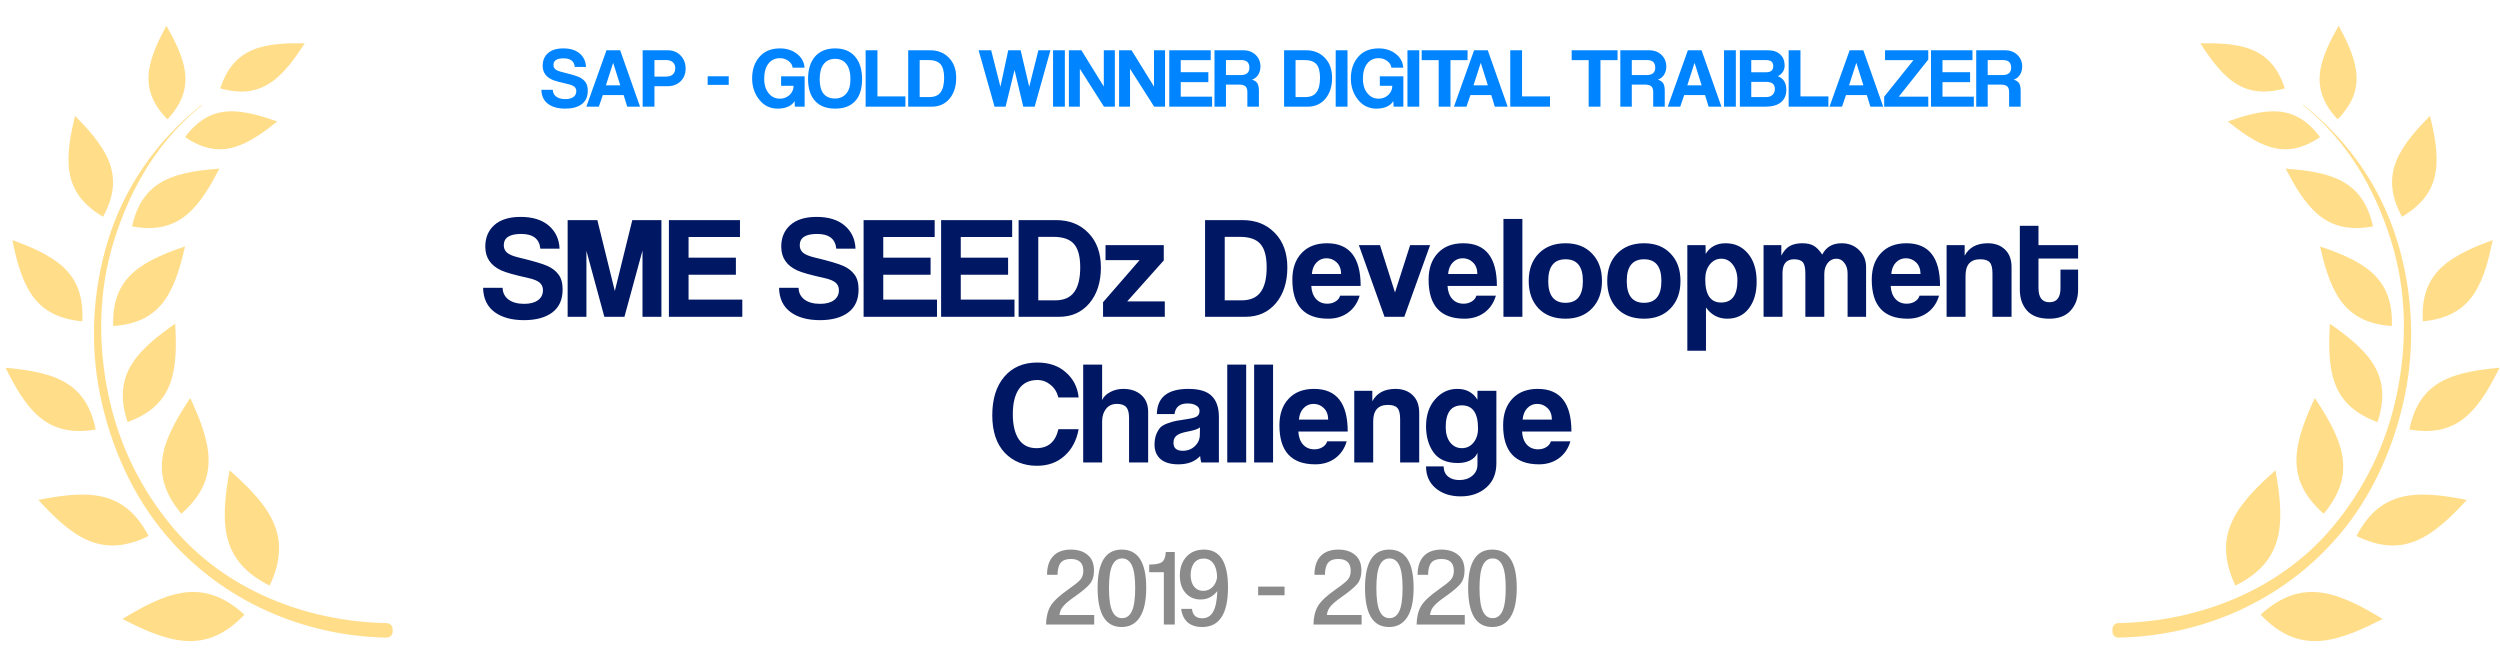
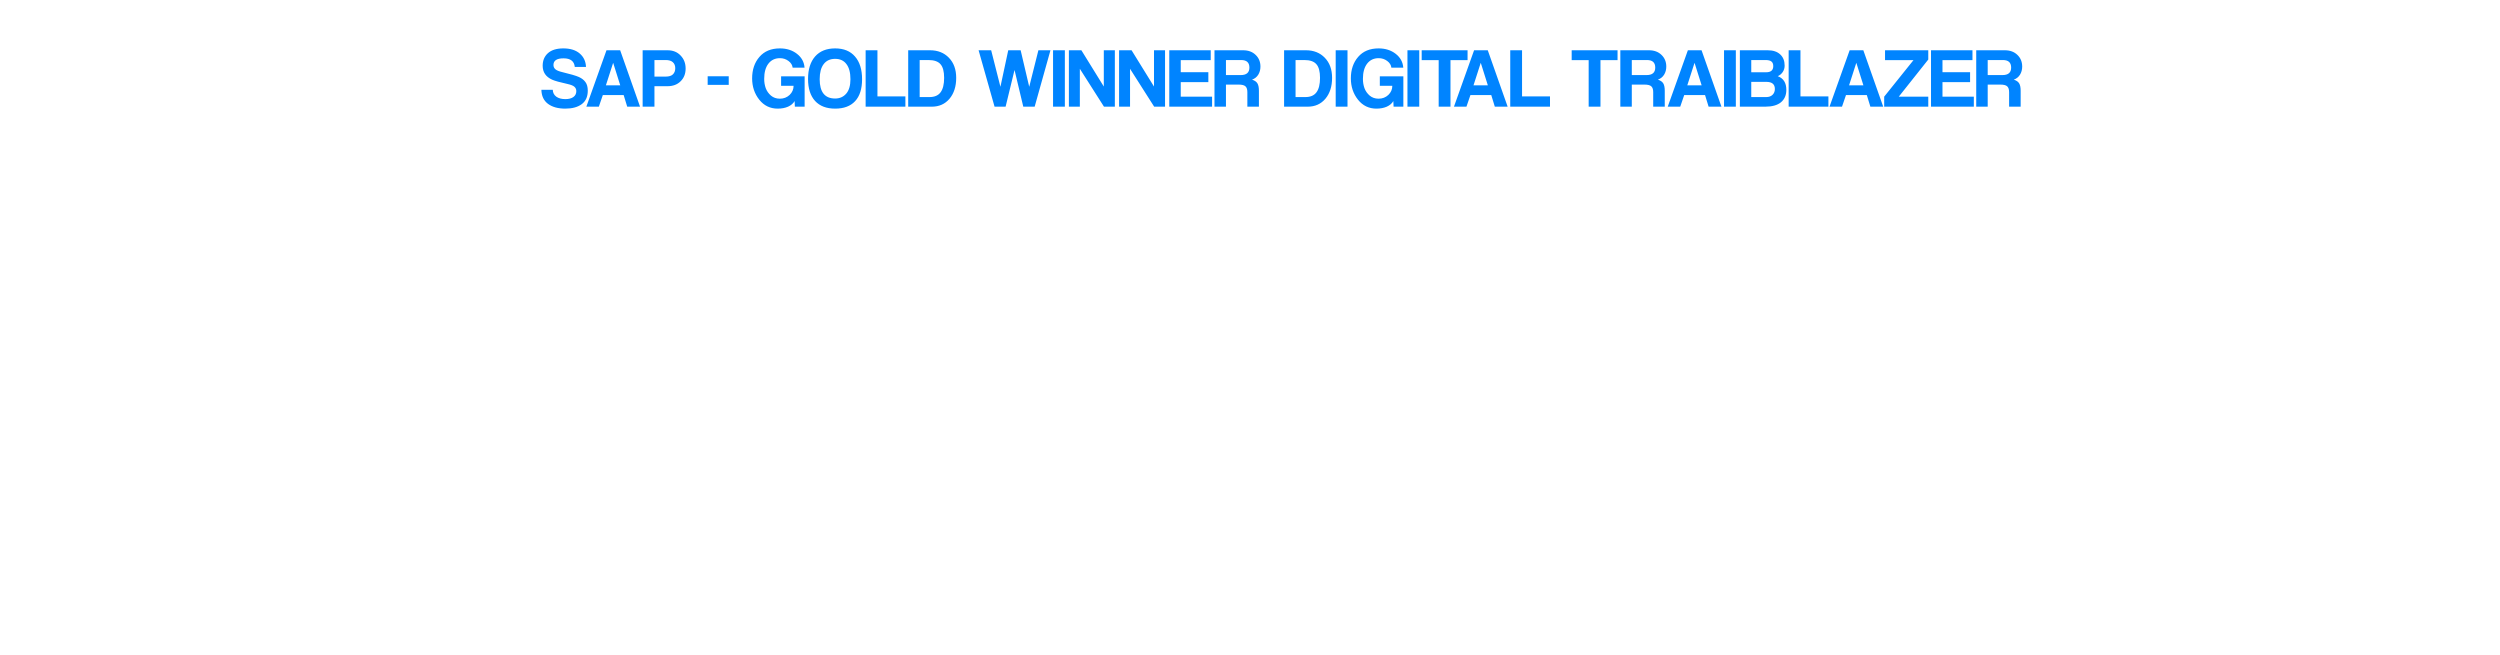
<svg xmlns="http://www.w3.org/2000/svg" width="412" height="108" viewBox="0 0 412 108" fill="none">
-   <path d="M63.73 102.684C50.449 102.441 37.276 97.259 28.663 87.136C23.18 80.691 19.507 73.097 17.814 64.85C16.123 56.605 16.223 47.976 18.715 39.894C21.654 30.369 26.404 22.906 33.294 17.334L33.233 17.279C25.567 23.369 20.432 31.087 17.801 39.614C15.26 47.849 14.774 56.68 16.497 65.08C18.22 73.478 21.788 81.641 27.377 88.211C36.719 99.191 50.156 104.814 63.691 105.082C63.969 105.087 64.21 104.991 64.409 104.797C64.608 104.603 64.707 104.363 64.707 104.085V103.681C64.707 103.138 64.271 102.695 63.729 102.685L63.73 102.684ZM11.489 23.502C11.256 25.207 11.199 26.813 11.435 28.302C11.67 29.789 12.207 31.177 13.164 32.455C14.046 33.631 15.289 34.722 16.988 35.719C17.929 33.986 18.432 32.411 18.579 30.953C18.739 29.364 18.482 27.897 17.916 26.501C17.35 25.101 16.473 23.754 15.395 22.416C14.504 21.309 13.474 20.207 12.366 19.087C11.994 20.622 11.68 22.098 11.489 23.501V23.502ZM25.677 7.805C25.079 9.237 24.658 10.624 24.52 11.972C24.382 13.318 24.526 14.649 25.064 15.981C25.552 17.193 26.369 18.415 27.594 19.662C28.789 18.388 29.577 17.146 30.038 15.923C30.545 14.578 30.66 13.243 30.491 11.9C30.323 10.558 29.87 9.183 29.24 7.765C28.73 6.619 28.105 5.447 27.418 4.243C26.759 5.46 26.162 6.645 25.677 7.804V7.805ZM42.507 22.366C43.56 21.684 44.62 20.883 45.702 20.017C44.393 19.555 43.129 19.149 41.914 18.853C40.408 18.487 38.971 18.288 37.612 18.362C36.262 18.435 34.971 18.787 33.739 19.525C32.619 20.196 31.539 21.193 30.498 22.597C31.944 23.58 33.293 24.165 34.572 24.429C35.98 24.72 37.315 24.625 38.615 24.249C39.917 23.872 41.207 23.21 42.507 22.366ZM3.189 64.745C4.142 66.256 5.172 67.573 6.356 68.6C7.538 69.626 8.895 70.374 10.514 70.75C12.011 71.098 13.739 71.134 15.768 70.786C15.36 68.763 14.705 67.162 13.843 65.895C12.91 64.523 11.725 63.528 10.341 62.795C8.956 62.062 7.356 61.577 5.6 61.233C4.137 60.947 2.565 60.758 0.919 60.608C1.653 62.089 2.396 63.487 3.189 64.746V64.745ZM3.146 44.047C3.671 45.726 4.316 47.236 5.179 48.507C6.04 49.776 7.139 50.827 8.584 51.593C9.915 52.3 11.544 52.769 13.553 52.952C13.673 50.936 13.452 49.255 12.954 47.834C12.412 46.293 11.539 45.049 10.412 44.005C9.287 42.965 7.89 42.101 6.306 41.329C4.991 40.689 3.553 40.115 2.036 39.559C2.359 41.144 2.711 42.654 3.147 44.047H3.146ZM29.277 45.072C29.745 43.693 30.133 42.192 30.494 40.614C28.959 41.135 27.506 41.674 26.185 42.279C24.591 43.008 23.175 43.838 22.016 44.861C20.863 45.878 19.958 47.101 19.381 48.625C18.849 50.033 18.589 51.707 18.66 53.726C20.675 53.592 22.313 53.163 23.659 52.489C25.117 51.759 26.242 50.734 27.135 49.483C28.03 48.231 28.712 46.737 29.277 45.072ZM33.927 31.694C34.708 30.501 35.439 29.182 36.162 27.786C34.588 27.905 33.085 28.061 31.692 28.31C30.005 28.612 28.461 29.054 27.111 29.74C25.769 30.421 24.613 31.358 23.692 32.663C22.844 33.864 22.189 35.383 21.763 37.306C23.7 37.667 25.355 37.659 26.791 37.349C28.351 37.014 29.667 36.317 30.82 35.349C31.973 34.381 32.984 33.133 33.926 31.694H33.927ZM25.028 104.255C26.873 104.977 28.659 105.475 30.397 105.612C32.133 105.749 33.838 105.522 35.53 104.789C37.105 104.106 38.684 102.98 40.283 101.298C38.573 99.735 36.919 98.723 35.295 98.151C33.554 97.538 31.837 97.43 30.115 97.688C28.395 97.946 26.648 98.569 24.859 99.419C23.333 100.143 21.778 101.033 20.181 102.004C21.844 102.861 23.458 103.639 25.027 104.254L25.028 104.255ZM9.882 85.96C11.298 87.213 12.735 88.243 14.244 88.935C15.75 89.626 17.351 89.98 19.11 89.879C20.739 89.785 22.514 89.3 24.486 88.329C23.468 86.378 22.323 84.938 21.064 83.901C19.706 82.781 18.204 82.122 16.581 81.79C14.955 81.457 13.186 81.441 11.303 81.615C9.716 81.761 8.044 82.044 6.305 82.387C7.505 83.689 8.686 84.903 9.882 85.96H9.882ZM33.286 70.266C32.766 68.753 32.097 67.198 31.355 65.595C30.377 67.064 29.478 68.499 28.732 69.915C27.851 71.588 27.19 73.227 26.875 74.856C26.561 76.486 26.595 78.127 27.109 79.809C27.585 81.37 28.478 82.98 29.887 84.664C31.54 83.214 32.668 81.76 33.378 80.29C34.144 78.704 34.429 77.09 34.368 75.433C34.307 73.78 33.903 72.057 33.287 70.266H33.286ZM28.947 58.074C29.011 56.589 28.963 55.005 28.865 53.351C27.51 54.3 26.239 55.242 25.113 56.214C23.762 57.381 22.614 58.597 21.773 59.925C20.935 61.246 20.399 62.699 20.269 64.357C20.149 65.889 20.372 67.602 21.02 69.556C22.959 68.85 24.442 67.964 25.566 66.924C26.785 65.792 27.593 64.47 28.11 62.993C28.628 61.513 28.869 59.859 28.946 58.074H28.947ZM41.689 81.216C40.553 79.979 39.242 78.754 37.836 77.509C37.508 79.35 37.24 81.121 37.116 82.803C36.97 84.783 37.02 86.636 37.4 88.332C37.78 90.028 38.502 91.589 39.703 92.991C40.822 94.297 42.364 95.474 44.442 96.504C45.432 94.406 45.911 92.527 45.979 90.809C46.051 88.966 45.648 87.295 44.893 85.727C44.141 84.161 43.032 82.677 41.689 81.216V81.216ZM46.154 7.235C44.577 7.367 43.123 7.639 41.833 8.149C40.545 8.657 39.407 9.415 38.453 10.527C37.58 11.545 36.853 12.865 36.299 14.566C38.021 15.052 39.522 15.183 40.855 15.025C42.312 14.852 43.575 14.328 44.712 13.544C45.851 12.758 46.886 11.7 47.874 10.463C48.679 9.455 49.45 8.331 50.221 7.138C48.806 7.114 47.445 7.129 46.155 7.236L46.154 7.235Z" fill="#FFDD89" />
-   <path d="M349.105 102.684C362.387 102.441 375.559 97.259 384.172 87.136C389.656 80.691 393.329 73.097 395.021 64.85C396.712 56.605 396.613 47.976 394.12 39.894C391.181 30.369 386.432 22.906 379.542 17.334L379.602 17.279C387.268 23.369 392.404 31.087 395.034 39.614C397.576 47.849 398.062 56.68 396.338 65.08C394.615 73.478 391.048 81.641 385.458 88.211C376.116 99.191 362.68 104.814 349.144 105.082C348.866 105.087 348.626 104.991 348.427 104.797C348.228 104.603 348.128 104.363 348.128 104.085V103.681C348.128 103.138 348.564 102.695 349.106 102.685L349.105 102.684ZM401.347 23.502C401.58 25.207 401.637 26.813 401.4 28.302C401.165 29.789 400.629 31.177 399.671 32.455C398.79 33.631 397.547 34.722 395.848 35.719C394.907 33.986 394.404 32.411 394.257 30.953C394.096 29.364 394.354 27.897 394.919 26.501C395.486 25.101 396.363 23.754 397.441 22.416C398.332 21.309 399.362 20.207 400.469 19.087C400.841 20.622 401.155 22.098 401.347 23.501V23.502ZM387.158 7.805C387.756 9.237 388.177 10.624 388.316 11.972C388.454 13.318 388.309 14.649 387.772 15.981C387.283 17.193 386.467 18.415 385.242 19.662C384.046 18.388 383.258 17.146 382.797 15.923C382.291 14.578 382.175 13.243 382.344 11.9C382.513 10.558 382.965 9.183 383.596 7.765C384.106 6.619 384.731 5.447 385.418 4.243C386.076 5.46 386.673 6.645 387.158 7.804V7.805ZM370.328 22.366C369.276 21.684 368.215 20.883 367.133 20.017C368.442 19.555 369.707 19.149 370.921 18.853C372.428 18.487 373.864 18.288 375.223 18.362C376.573 18.435 377.864 18.787 379.096 19.525C380.217 20.196 381.297 21.193 382.338 22.597C380.891 23.58 379.543 24.165 378.263 24.429C376.856 24.72 375.52 24.625 374.22 24.249C372.918 23.872 371.629 23.21 370.328 22.366ZM409.646 64.745C408.693 66.256 407.663 67.573 406.479 68.6C405.297 69.626 403.94 70.374 402.322 70.75C400.825 71.098 399.096 71.134 397.067 70.786C397.475 68.763 398.13 67.162 398.992 65.895C399.925 64.523 401.111 63.528 402.495 62.795C403.879 62.062 405.48 61.577 407.235 61.233C408.698 60.947 410.27 60.758 411.917 60.608C411.182 62.089 410.439 63.487 409.646 64.746V64.745ZM409.69 44.047C409.165 45.726 408.52 47.236 407.657 48.507C406.795 49.776 405.696 50.827 404.251 51.593C402.921 52.3 401.292 52.769 399.283 52.952C399.163 50.936 399.383 49.255 399.882 47.834C400.423 46.293 401.297 45.049 402.424 44.005C403.549 42.965 404.946 42.101 406.529 41.329C407.844 40.689 409.282 40.115 410.799 39.559C410.476 41.144 410.125 42.654 409.689 44.047H409.69ZM383.559 45.072C383.09 43.693 382.703 42.192 382.342 40.614C383.876 41.135 385.329 41.674 386.65 42.279C388.244 43.008 389.66 43.838 390.819 44.861C391.973 45.878 392.878 47.101 393.454 48.625C393.987 50.033 394.247 51.707 394.175 53.726C392.16 53.592 390.522 53.163 389.176 52.489C387.718 51.759 386.594 50.734 385.7 49.483C384.805 48.231 384.123 46.737 383.559 45.072ZM378.908 31.694C378.128 30.501 377.396 29.182 376.673 27.786C378.248 27.905 379.75 28.061 381.143 28.31C382.83 28.612 384.375 29.054 385.724 29.74C387.067 30.421 388.223 31.358 389.143 32.663C389.992 33.864 390.646 35.383 391.073 37.306C389.135 37.667 387.481 37.659 386.044 37.349C384.484 37.014 383.169 36.317 382.015 35.349C380.862 34.381 379.851 33.133 378.909 31.694H378.908ZM387.807 104.255C385.963 104.977 384.176 105.475 382.439 105.612C380.702 105.749 378.997 105.522 377.306 104.789C375.73 104.106 374.151 102.98 372.553 101.298C374.262 99.735 375.917 98.723 377.54 98.151C379.281 97.538 380.998 97.43 382.72 97.688C384.44 97.946 386.187 98.569 387.977 99.419C389.503 100.143 391.058 101.033 392.655 102.004C390.991 102.861 389.378 103.639 387.808 104.254L387.807 104.255ZM402.953 85.96C401.537 87.213 400.101 88.243 398.592 88.935C397.085 89.626 395.484 89.98 393.725 89.879C392.096 89.785 390.321 89.3 388.349 88.329C389.367 86.378 390.512 84.938 391.771 83.901C393.129 82.781 394.631 82.122 396.254 81.79C397.881 81.457 399.65 81.441 401.533 81.615C403.119 81.761 404.791 82.044 406.53 82.387C405.331 83.689 404.149 84.903 402.954 85.96H402.953ZM379.549 70.266C380.069 68.753 380.738 67.198 381.48 65.595C382.459 67.064 383.358 68.499 384.103 69.915C384.984 71.588 385.646 73.227 385.96 74.856C386.274 76.486 386.241 78.127 385.726 79.809C385.25 81.37 384.357 82.98 382.948 84.664C381.295 83.214 380.167 81.76 379.457 80.29C378.691 78.704 378.407 77.09 378.467 75.433C378.528 73.78 378.932 72.057 379.548 70.266H379.549ZM383.888 58.074C383.824 56.589 383.873 55.005 383.971 53.351C385.326 54.3 386.597 55.242 387.722 56.214C389.073 57.381 390.221 58.597 391.063 59.925C391.9 61.246 392.437 62.699 392.567 64.357C392.686 65.889 392.463 67.602 391.816 69.556C389.876 68.85 388.393 67.964 387.269 66.924C386.051 65.792 385.243 64.47 384.726 62.993C384.208 61.513 383.967 59.859 383.889 58.074H383.888ZM371.147 81.216C372.283 79.979 373.593 78.754 375 77.509C375.328 79.35 375.595 81.121 375.719 82.803C375.866 84.783 375.816 86.636 375.436 88.332C375.055 90.028 374.334 91.589 373.132 92.991C372.013 94.297 370.471 95.474 368.394 96.504C367.403 94.406 366.924 92.527 366.857 90.809C366.784 88.966 367.188 87.295 367.942 85.727C368.694 84.161 369.804 82.677 371.147 81.216V81.216ZM366.682 7.235C368.258 7.367 369.713 7.639 371.003 8.149C372.29 8.657 373.429 9.415 374.382 10.527C375.255 11.545 375.983 12.865 376.536 14.566C374.814 15.052 373.314 15.183 371.981 15.025C370.523 14.852 369.26 14.328 368.123 13.544C366.984 12.758 365.949 11.7 364.961 10.463C364.157 9.455 363.385 8.331 362.614 7.138C364.03 7.114 365.391 7.129 366.681 7.236L366.682 7.235Z" fill="#FFDD89" />
-   <path d="M180.328 102.919H172.39C172.414 101.695 172.66 100.681 173.128 99.877C173.608 99.073 174.58 98.161 176.044 97.141C177.028 96.457 177.688 95.929 178.024 95.557C178.36 95.173 178.528 94.675 178.528 94.063C178.528 92.767 177.838 92.119 176.458 92.119C175.702 92.119 175.15 92.329 174.802 92.749C174.466 93.169 174.292 93.829 174.28 94.729H172.552C172.552 93.397 172.888 92.371 173.56 91.651C174.244 90.931 175.222 90.571 176.494 90.571C177.634 90.571 178.552 90.865 179.248 91.453C179.944 92.029 180.292 92.887 180.292 94.027C180.292 94.963 180.046 95.719 179.554 96.295C179.062 96.859 178.162 97.597 176.854 98.509C176.134 99.013 175.588 99.481 175.216 99.913C174.856 100.333 174.652 100.813 174.604 101.353H180.328V102.919ZM183.298 100.705C183.658 101.485 184.198 101.875 184.918 101.875C185.638 101.875 186.178 101.485 186.538 100.705C186.898 99.925 187.078 98.665 187.078 96.925C187.078 95.197 186.898 93.949 186.538 93.181C186.178 92.413 185.638 92.029 184.918 92.029C184.198 92.029 183.658 92.413 183.298 93.181C182.938 93.937 182.758 95.185 182.758 96.925C182.758 98.665 182.938 99.925 183.298 100.705ZM184.846 103.333C182.206 103.333 180.886 101.185 180.886 96.889C180.886 92.677 182.212 90.571 184.864 90.571C187.552 90.571 188.896 92.665 188.896 96.853C188.896 99.025 188.542 100.651 187.834 101.731C187.138 102.799 186.142 103.333 184.846 103.333ZM193.6 102.919H191.8V94.297H189.388V93.037C190.408 93.037 191.104 92.905 191.476 92.641C191.86 92.365 192.076 91.807 192.124 90.967H193.6V102.919ZM194.654 100.345H196.436C196.544 101.377 197.108 101.893 198.128 101.893C198.92 101.893 199.52 101.533 199.928 100.813C200.336 100.081 200.564 98.947 200.612 97.411C199.892 98.335 198.974 98.797 197.858 98.797C196.85 98.797 196.028 98.443 195.392 97.735C194.756 97.027 194.438 96.067 194.438 94.855C194.438 93.595 194.792 92.569 195.5 91.777C196.22 90.973 197.192 90.571 198.416 90.571C201.056 90.571 202.376 92.647 202.376 96.799C202.376 101.155 200.954 103.333 198.11 103.333C197.126 103.333 196.334 103.081 195.734 102.577C195.146 102.061 194.786 101.317 194.654 100.345ZM200.576 95.161C200.564 94.165 200.36 93.397 199.964 92.857C199.568 92.317 199.034 92.047 198.362 92.047C197.69 92.047 197.162 92.299 196.778 92.803C196.406 93.307 196.22 93.961 196.22 94.765C196.22 95.557 196.406 96.193 196.778 96.673C197.162 97.141 197.666 97.375 198.29 97.375C198.878 97.375 199.382 97.171 199.802 96.763C200.222 96.355 200.48 95.821 200.576 95.161ZM211.695 98.095H207.339V96.673H211.695V98.095ZM224.396 102.919H216.458C216.482 101.695 216.728 100.681 217.196 99.877C217.676 99.073 218.648 98.161 220.112 97.141C221.096 96.457 221.756 95.929 222.092 95.557C222.428 95.173 222.596 94.675 222.596 94.063C222.596 92.767 221.906 92.119 220.526 92.119C219.77 92.119 219.218 92.329 218.87 92.749C218.534 93.169 218.36 93.829 218.348 94.729H216.62C216.62 93.397 216.956 92.371 217.628 91.651C218.312 90.931 219.29 90.571 220.562 90.571C221.702 90.571 222.62 90.865 223.316 91.453C224.012 92.029 224.36 92.887 224.36 94.027C224.36 94.963 224.114 95.719 223.622 96.295C223.13 96.859 222.23 97.597 220.922 98.509C220.202 99.013 219.656 99.481 219.284 99.913C218.924 100.333 218.72 100.813 218.672 101.353H224.396V102.919ZM227.366 100.705C227.726 101.485 228.266 101.875 228.986 101.875C229.706 101.875 230.246 101.485 230.606 100.705C230.966 99.925 231.146 98.665 231.146 96.925C231.146 95.197 230.966 93.949 230.606 93.181C230.246 92.413 229.706 92.029 228.986 92.029C228.266 92.029 227.726 92.413 227.366 93.181C227.006 93.937 226.826 95.185 226.826 96.925C226.826 98.665 227.006 99.925 227.366 100.705ZM228.914 103.333C226.274 103.333 224.954 101.185 224.954 96.889C224.954 92.677 226.28 90.571 228.932 90.571C231.62 90.571 232.964 92.665 232.964 96.853C232.964 99.025 232.61 100.651 231.902 101.731C231.206 102.799 230.21 103.333 228.914 103.333ZM241.394 102.919H233.456C233.48 101.695 233.726 100.681 234.194 99.877C234.674 99.073 235.646 98.161 237.11 97.141C238.094 96.457 238.754 95.929 239.09 95.557C239.426 95.173 239.594 94.675 239.594 94.063C239.594 92.767 238.904 92.119 237.524 92.119C236.768 92.119 236.216 92.329 235.868 92.749C235.532 93.169 235.358 93.829 235.346 94.729H233.618C233.618 93.397 233.954 92.371 234.626 91.651C235.31 90.931 236.288 90.571 237.56 90.571C238.7 90.571 239.618 90.865 240.314 91.453C241.01 92.029 241.358 92.887 241.358 94.027C241.358 94.963 241.112 95.719 240.62 96.295C240.128 96.859 239.228 97.597 237.92 98.509C237.2 99.013 236.654 99.481 236.282 99.913C235.922 100.333 235.718 100.813 235.67 101.353H241.394V102.919ZM244.364 100.705C244.724 101.485 245.264 101.875 245.984 101.875C246.704 101.875 247.244 101.485 247.604 100.705C247.964 99.925 248.144 98.665 248.144 96.925C248.144 95.197 247.964 93.949 247.604 93.181C247.244 92.413 246.704 92.029 245.984 92.029C245.264 92.029 244.724 92.413 244.364 93.181C244.004 93.937 243.824 95.185 243.824 96.925C243.824 98.665 244.004 99.925 244.364 100.705ZM245.912 103.333C243.272 103.333 241.952 101.185 241.952 96.889C241.952 92.677 243.278 90.571 245.93 90.571C248.618 90.571 249.962 92.665 249.962 96.853C249.962 99.025 249.608 100.651 248.9 101.731C248.204 102.799 247.208 103.333 245.912 103.333Z" fill="#8B8B8B" />
  <path d="M96.572 11.028H94.724C94.631 10.085 94.015 9.614 92.876 9.614C91.765 9.614 91.21 9.978 91.21 10.706C91.21 11.005 91.322 11.247 91.546 11.434C91.77 11.611 92.139 11.761 92.652 11.882C94.015 12.209 94.934 12.479 95.41 12.694C95.867 12.899 96.222 13.175 96.474 13.52C96.735 13.865 96.866 14.341 96.866 14.948C96.866 15.937 96.53 16.679 95.858 17.174C95.195 17.659 94.295 17.902 93.156 17.902C91.971 17.902 91.023 17.641 90.314 17.118C89.605 16.586 89.241 15.811 89.222 14.794H91.098C91.107 15.27 91.299 15.648 91.672 15.928C92.045 16.199 92.545 16.334 93.17 16.334C93.739 16.334 94.183 16.217 94.5 15.984C94.817 15.751 94.976 15.429 94.976 15.018C94.976 14.729 94.873 14.491 94.668 14.304C94.463 14.117 94.085 13.963 93.534 13.842C92.293 13.571 91.443 13.333 90.986 13.128C89.95 12.661 89.432 11.896 89.432 10.832C89.432 9.973 89.721 9.283 90.3 8.76C90.888 8.237 91.733 7.976 92.834 7.976C93.982 7.976 94.883 8.256 95.536 8.816C96.189 9.376 96.535 10.113 96.572 11.028ZM102.217 14.066L101.055 10.37H101.041L99.851 14.066H102.217ZM105.479 17.58H103.365L102.777 15.662H99.347L98.689 17.58H96.631L99.949 8.284H102.203L105.479 17.58ZM107.853 12.624H109.701C110.243 12.624 110.639 12.503 110.891 12.26C111.153 12.008 111.283 11.667 111.283 11.238C111.283 10.827 111.153 10.501 110.891 10.258C110.63 10.015 110.233 9.894 109.701 9.894H107.853V12.624ZM107.853 17.58H105.907V8.284H110.009C110.905 8.284 111.624 8.573 112.165 9.152C112.716 9.721 112.991 10.435 112.991 11.294C112.991 12.153 112.716 12.853 112.165 13.394C111.624 13.935 110.905 14.206 110.009 14.206H107.853V17.58ZM120.095 13.982H116.623V12.568H120.095V13.982ZM132.603 17.58H130.993L130.951 16.656C130.727 17.048 130.368 17.356 129.873 17.58C129.379 17.795 128.809 17.902 128.165 17.902C126.924 17.902 125.911 17.412 125.127 16.432C124.343 15.443 123.951 14.271 123.951 12.918C123.951 11.481 124.353 10.3 125.155 9.376C125.958 8.443 127.083 7.976 128.529 7.976C129.64 7.976 130.578 8.275 131.343 8.872C132.109 9.469 132.524 10.23 132.589 11.154H130.629C130.583 10.725 130.354 10.356 129.943 10.048C129.533 9.74 129.061 9.586 128.529 9.586C127.736 9.586 127.106 9.885 126.639 10.482C126.173 11.079 125.939 11.919 125.939 13.002C125.939 13.543 126.023 14.052 126.191 14.528C126.369 15.004 126.658 15.415 127.059 15.76C127.461 16.096 127.946 16.264 128.515 16.264C129.15 16.264 129.687 16.059 130.125 15.648C130.564 15.228 130.783 14.724 130.783 14.136H128.725V12.582H132.603V17.58ZM137.632 16.236C138.379 16.236 138.986 15.97 139.452 15.438C139.919 14.897 140.152 14.103 140.152 13.058C140.152 11.966 139.933 11.135 139.494 10.566C139.065 9.987 138.444 9.698 137.632 9.698C136.811 9.698 136.181 9.987 135.742 10.566C135.304 11.135 135.084 11.966 135.084 13.058C135.084 15.177 135.934 16.236 137.632 16.236ZM137.632 17.902C136.204 17.902 135.103 17.482 134.328 16.642C133.554 15.793 133.166 14.584 133.166 13.016C133.166 11.429 133.554 10.193 134.328 9.306C135.112 8.419 136.214 7.976 137.632 7.976C139.051 7.976 140.143 8.424 140.908 9.32C141.683 10.207 142.07 11.453 142.07 13.058C142.07 14.645 141.688 15.849 140.922 16.67C140.166 17.491 139.07 17.902 137.632 17.902ZM149.209 17.58H142.657V8.284H144.603V15.886H149.209V17.58ZM151.561 15.998H153.171C154.011 15.998 154.622 15.737 155.005 15.214C155.397 14.691 155.593 13.898 155.593 12.834C155.593 11.779 155.392 11.028 154.991 10.58C154.599 10.123 153.936 9.894 153.003 9.894H151.561V15.998ZM153.563 17.58H149.671V8.284H153.269C154.548 8.284 155.584 8.695 156.377 9.516C157.18 10.337 157.581 11.443 157.581 12.834C157.581 14.253 157.212 15.401 156.475 16.278C155.738 17.146 154.767 17.58 153.563 17.58ZM170.512 17.58H168.636L167.194 11.532L165.724 17.58H163.904L161.272 8.284H163.344L164.87 14.304L166.158 8.284H168.202L169.616 14.304L171.128 8.284H173.116L170.512 17.58ZM175.488 17.58H173.542V8.284H175.488V17.58ZM183.727 17.58H181.935L177.959 11.336V17.58H176.153V8.284H178.211L181.907 14.262V8.284H183.727V17.58ZM191.999 17.58H190.207L186.231 11.336V17.58H184.425V8.284H186.483L190.179 14.262V8.284H191.999V17.58ZM199.752 17.58H192.696V8.284H199.528V9.908H194.586V11.896H199.136V13.534H194.586V15.928H199.752V17.58ZM204.543 9.894H202.037V12.372H204.473C205.425 12.372 205.901 11.961 205.901 11.14C205.901 10.309 205.449 9.894 204.543 9.894ZM207.469 17.58H205.565V15.186C205.565 14.729 205.458 14.407 205.243 14.22C205.038 14.033 204.66 13.94 204.109 13.94H202.037V17.58H200.147V8.284H204.865C205.715 8.284 206.401 8.536 206.923 9.04C207.455 9.544 207.721 10.188 207.721 10.972C207.721 11.476 207.6 11.924 207.357 12.316C207.115 12.699 206.774 12.969 206.335 13.128C206.755 13.259 207.049 13.459 207.217 13.73C207.385 14.001 207.469 14.407 207.469 14.948V17.58ZM213.508 15.998H215.118C215.958 15.998 216.569 15.737 216.952 15.214C217.344 14.691 217.54 13.898 217.54 12.834C217.54 11.779 217.339 11.028 216.938 10.58C216.546 10.123 215.883 9.894 214.95 9.894H213.508V15.998ZM215.51 17.58H211.618V8.284H215.216C216.495 8.284 217.531 8.695 218.324 9.516C219.127 10.337 219.528 11.443 219.528 12.834C219.528 14.253 219.159 15.401 218.422 16.278C217.685 17.146 216.714 17.58 215.51 17.58ZM222.068 17.58H220.122V8.284H222.068V17.58ZM231.273 17.58H229.663L229.621 16.656C229.397 17.048 229.038 17.356 228.543 17.58C228.049 17.795 227.479 17.902 226.835 17.902C225.594 17.902 224.581 17.412 223.797 16.432C223.013 15.443 222.621 14.271 222.621 12.918C222.621 11.481 223.023 10.3 223.825 9.376C224.628 8.443 225.753 7.976 227.199 7.976C228.31 7.976 229.248 8.275 230.013 8.872C230.779 9.469 231.194 10.23 231.259 11.154H229.299C229.253 10.725 229.024 10.356 228.613 10.048C228.203 9.74 227.731 9.586 227.199 9.586C226.406 9.586 225.776 9.885 225.309 10.482C224.843 11.079 224.609 11.919 224.609 13.002C224.609 13.543 224.693 14.052 224.861 14.528C225.039 15.004 225.328 15.415 225.729 15.76C226.131 16.096 226.616 16.264 227.185 16.264C227.82 16.264 228.357 16.059 228.795 15.648C229.234 15.228 229.453 14.724 229.453 14.136H227.395V12.582H231.273V17.58ZM233.894 17.58H231.948V8.284H233.894V17.58ZM239.04 17.58H237.094V9.908H234.294V8.284H241.854V9.908H239.04V17.58ZM245.198 14.066L244.036 10.37H244.022L242.832 14.066H245.198ZM248.46 17.58H246.346L245.758 15.662H242.328L241.67 17.58H239.612L242.93 8.284H245.184L248.46 17.58ZM255.44 17.58H248.888V8.284H250.834V15.886H255.44V17.58ZM263.758 17.58H261.812V9.908H259.012V8.284H266.572V9.908H263.758V17.58ZM271.426 9.894H268.92V12.372H271.356C272.308 12.372 272.784 11.961 272.784 11.14C272.784 10.309 272.332 9.894 271.426 9.894ZM274.352 17.58H272.448V15.186C272.448 14.729 272.341 14.407 272.126 14.22C271.921 14.033 271.543 13.94 270.992 13.94H268.92V17.58H267.03V8.284H271.748C272.598 8.284 273.284 8.536 273.806 9.04C274.338 9.544 274.604 10.188 274.604 10.972C274.604 11.476 274.483 11.924 274.24 12.316C273.998 12.699 273.657 12.969 273.218 13.128C273.638 13.259 273.932 13.459 274.1 13.73C274.268 14.001 274.352 14.407 274.352 14.948V17.58ZM280.43 14.066L279.268 10.37H279.254L278.064 14.066H280.43ZM283.692 17.58H281.578L280.99 15.662H277.56L276.902 17.58H274.844L278.162 8.284H280.416L283.692 17.58ZM286.066 17.58H284.12V8.284H286.066V17.58ZM288.607 15.998H291.071C291.51 15.998 291.855 15.877 292.107 15.634C292.369 15.382 292.499 15.06 292.499 14.668C292.499 13.884 292.033 13.492 291.099 13.492H288.607V15.998ZM290.945 9.894H288.607V11.91H291.057C291.841 11.91 292.233 11.574 292.233 10.902C292.233 10.547 292.131 10.291 291.925 10.132C291.729 9.973 291.403 9.894 290.945 9.894ZM290.917 17.58H286.731V8.284H291.309C292.205 8.284 292.896 8.513 293.381 8.97C293.867 9.418 294.109 10.034 294.109 10.818C294.109 11.21 294.002 11.565 293.787 11.882C293.573 12.19 293.302 12.414 292.975 12.554C293.918 12.909 294.389 13.66 294.389 14.808C294.389 15.676 294.095 16.357 293.507 16.852C292.919 17.337 292.056 17.58 290.917 17.58ZM301.322 17.58H294.77V8.284H296.716V15.886H301.322V17.58ZM307.09 14.066L305.928 10.37H305.914L304.724 14.066H307.09ZM310.352 17.58H308.238L307.65 15.662H304.22L303.562 17.58H301.504L304.822 8.284H307.076L310.352 17.58ZM317.78 17.58H310.514V15.928L315.344 9.908H310.654V8.284H317.78V9.81L312.922 15.928H317.78V17.58ZM325.287 17.58H318.231V8.284H325.063V9.908H320.121V11.896H324.671V13.534H320.121V15.928H325.287V17.58ZM330.079 9.894H327.573V12.372H330.009C330.961 12.372 331.437 11.961 331.437 11.14C331.437 10.309 330.984 9.894 330.079 9.894ZM333.005 17.58H331.101V15.186C331.101 14.729 330.993 14.407 330.779 14.22C330.573 14.033 330.195 13.94 329.645 13.94H327.573V17.58H325.683V8.284H330.401C331.25 8.284 331.936 8.536 332.459 9.04C332.991 9.544 333.257 10.188 333.257 10.972C333.257 11.476 333.135 11.924 332.893 12.316C332.65 12.699 332.309 12.969 331.871 13.128C332.291 13.259 332.585 13.459 332.753 13.73C332.921 14.001 333.005 14.407 333.005 14.948V17.58Z" fill="#0084FF" />
-   <path d="M92.216 40.977H89.048C88.888 39.361 87.832 38.553 85.88 38.553C83.976 38.553 83.024 39.177 83.024 40.425C83.024 40.937 83.216 41.353 83.6 41.673C83.984 41.977 84.616 42.233 85.496 42.441C87.832 43.001 89.408 43.465 90.224 43.833C91.008 44.185 91.616 44.657 92.048 45.249C92.496 45.841 92.72 46.657 92.72 47.697C92.72 49.393 92.144 50.665 90.992 51.513C89.856 52.345 88.312 52.761 86.36 52.761C84.328 52.761 82.704 52.313 81.488 51.417C80.272 50.505 79.648 49.177 79.616 47.433H82.832C82.848 48.249 83.176 48.897 83.816 49.377C84.456 49.841 85.312 50.073 86.384 50.073C87.36 50.073 88.12 49.873 88.664 49.473C89.208 49.073 89.48 48.521 89.48 47.817C89.48 47.321 89.304 46.913 88.952 46.593C88.6 46.273 87.952 46.009 87.008 45.801C84.88 45.337 83.424 44.929 82.64 44.577C80.864 43.777 79.976 42.465 79.976 40.641C79.976 39.169 80.472 37.985 81.464 37.089C82.472 36.193 83.92 35.745 85.808 35.745C87.776 35.745 89.32 36.225 90.44 37.185C91.56 38.145 92.152 39.409 92.216 40.977ZM109.003 52.209H105.883V41.289L102.907 52.209H99.595L96.643 41.337V52.209H93.547V36.273H98.443L101.323 47.961L104.203 36.273H109.003V52.209ZM122.331 52.209H110.235V36.273H121.947V39.057H113.475V42.465H121.275V45.273H113.475V49.377H122.331V52.209ZM140.989 40.977H137.821C137.661 39.361 136.605 38.553 134.653 38.553C132.749 38.553 131.797 39.177 131.797 40.425C131.797 40.937 131.989 41.353 132.373 41.673C132.757 41.977 133.389 42.233 134.269 42.441C136.605 43.001 138.181 43.465 138.997 43.833C139.781 44.185 140.389 44.657 140.821 45.249C141.269 45.841 141.493 46.657 141.493 47.697C141.493 49.393 140.917 50.665 139.765 51.513C138.629 52.345 137.085 52.761 135.133 52.761C133.101 52.761 131.477 52.313 130.261 51.417C129.045 50.505 128.421 49.177 128.389 47.433H131.605C131.621 48.249 131.949 48.897 132.589 49.377C133.229 49.841 134.085 50.073 135.157 50.073C136.133 50.073 136.893 49.873 137.437 49.473C137.981 49.073 138.253 48.521 138.253 47.817C138.253 47.321 138.077 46.913 137.725 46.593C137.373 46.273 136.725 46.009 135.781 45.801C133.653 45.337 132.197 44.929 131.413 44.577C129.637 43.777 128.749 42.465 128.749 40.641C128.749 39.169 129.245 37.985 130.237 37.089C131.245 36.193 132.693 35.745 134.581 35.745C136.549 35.745 138.093 36.225 139.213 37.185C140.333 38.145 140.925 39.409 140.989 40.977ZM154.417 52.209H142.321V36.273H154.033V39.057H145.561V42.465H153.361V45.273H145.561V49.377H154.417V52.209ZM167.19 52.209H155.094V36.273H166.806V39.057H158.334V42.465H166.134V45.273H158.334V49.377H167.19V52.209ZM171.108 49.497H173.868C175.308 49.497 176.356 49.049 177.012 48.153C177.684 47.257 178.02 45.897 178.02 44.073C178.02 42.265 177.676 40.977 176.988 40.209C176.316 39.425 175.18 39.033 173.58 39.033H171.108V49.497ZM174.54 52.209H167.868V36.273H174.036C176.228 36.273 178.004 36.977 179.364 38.385C180.74 39.793 181.428 41.689 181.428 44.073C181.428 46.505 180.796 48.473 179.532 49.977C178.268 51.465 176.604 52.209 174.54 52.209ZM191.958 52.209H181.782V49.809L187.806 42.873H182.19V40.401H191.79V42.921L185.766 49.665H191.958V52.209ZM201.834 49.497H204.594C206.034 49.497 207.082 49.049 207.738 48.153C208.41 47.257 208.746 45.897 208.746 44.073C208.746 42.265 208.402 40.977 207.714 40.209C207.042 39.425 205.906 39.033 204.306 39.033H201.834V49.497ZM205.266 52.209H198.594V36.273H204.762C206.954 36.273 208.73 36.977 210.09 38.385C211.466 39.793 212.154 41.689 212.154 44.073C212.154 46.505 211.522 48.473 210.258 49.977C208.994 51.465 207.33 52.209 205.266 52.209ZM216.196 45.153H221.02C221.004 44.321 220.756 43.681 220.276 43.233C219.812 42.785 219.252 42.561 218.596 42.561C217.956 42.561 217.412 42.793 216.964 43.257C216.516 43.721 216.26 44.353 216.196 45.153ZM224.236 47.121H216.1C216.148 48.017 216.404 48.729 216.868 49.257C217.348 49.785 217.972 50.049 218.74 50.049C219.252 50.049 219.7 49.929 220.084 49.689C220.484 49.449 220.74 49.129 220.852 48.729H224.068C223.716 49.929 223.076 50.865 222.148 51.537C221.236 52.193 220.148 52.521 218.884 52.521C214.948 52.521 212.98 50.377 212.98 46.089C212.98 44.249 213.484 42.793 214.492 41.721C215.5 40.633 216.9 40.089 218.692 40.089C222.388 40.089 224.236 42.433 224.236 47.121ZM231.43 52.209H228.166L223.942 40.401H227.422L229.894 48.201L232.39 40.401H235.678L231.43 52.209ZM238.649 45.153H243.473C243.457 44.321 243.209 43.681 242.729 43.233C242.265 42.785 241.705 42.561 241.049 42.561C240.409 42.561 239.865 42.793 239.417 43.257C238.969 43.721 238.713 44.353 238.649 45.153ZM246.689 47.121H238.553C238.601 48.017 238.857 48.729 239.321 49.257C239.801 49.785 240.425 50.049 241.193 50.049C241.705 50.049 242.153 49.929 242.537 49.689C242.937 49.449 243.193 49.129 243.305 48.729H246.521C246.169 49.929 245.529 50.865 244.601 51.537C243.689 52.193 242.601 52.521 241.337 52.521C237.401 52.521 235.433 50.377 235.433 46.089C235.433 44.249 235.937 42.793 236.945 41.721C237.953 40.633 239.353 40.089 241.145 40.089C244.841 40.089 246.689 42.433 246.689 47.121ZM250.888 52.209H247.768V36.081H250.888V52.209ZM255.149 46.305C255.149 48.705 256.101 49.905 258.005 49.905C259.909 49.905 260.861 48.705 260.861 46.305C260.861 43.921 259.909 42.729 258.005 42.729C256.101 42.729 255.149 43.921 255.149 46.305ZM258.005 52.521C256.117 52.521 254.629 51.953 253.541 50.817C252.469 49.681 251.933 48.177 251.933 46.305C251.933 44.417 252.477 42.913 253.565 41.793C254.669 40.657 256.149 40.089 258.005 40.089C259.845 40.089 261.301 40.657 262.373 41.793C263.461 42.913 264.005 44.417 264.005 46.305C264.005 48.177 263.461 49.681 262.373 50.817C261.285 51.953 259.829 52.521 258.005 52.521ZM268.087 46.305C268.087 48.705 269.039 49.905 270.943 49.905C272.847 49.905 273.799 48.705 273.799 46.305C273.799 43.921 272.847 42.729 270.943 42.729C269.039 42.729 268.087 43.921 268.087 46.305ZM270.943 52.521C269.055 52.521 267.567 51.953 266.479 50.817C265.407 49.681 264.871 48.177 264.871 46.305C264.871 44.417 265.415 42.913 266.503 41.793C267.607 40.657 269.087 40.089 270.943 40.089C272.783 40.089 274.239 40.657 275.311 41.793C276.399 42.913 276.943 44.417 276.943 46.305C276.943 48.177 276.399 49.681 275.311 50.817C274.223 51.953 272.767 52.521 270.943 52.521ZM283.64 49.857C285.432 49.857 286.328 48.641 286.328 46.209C286.328 45.153 286.08 44.297 285.584 43.641C285.088 42.969 284.448 42.633 283.664 42.633C282.912 42.633 282.28 42.953 281.768 43.593C281.272 44.217 281.024 45.025 281.024 46.017C281.024 48.577 281.896 49.857 283.64 49.857ZM281.144 57.801H278.072V40.401H281.072L281.096 41.841C281.816 40.673 282.912 40.089 284.384 40.089C285.904 40.089 287.136 40.657 288.08 41.793C289.024 42.929 289.496 44.473 289.496 46.425C289.496 48.249 289.064 49.721 288.2 50.841C287.336 51.961 286.152 52.521 284.648 52.521C283.192 52.521 282.024 51.905 281.144 50.673V57.801ZM307.531 52.209H304.483V45.057C304.483 44.353 304.307 43.777 303.955 43.329C303.619 42.865 303.179 42.633 302.635 42.633C302.059 42.633 301.579 42.873 301.195 43.353C300.827 43.833 300.643 44.433 300.643 45.153V52.209H297.523V45.105C297.523 44.177 297.387 43.553 297.115 43.233C296.843 42.897 296.355 42.729 295.651 42.729C294.387 42.729 293.755 43.497 293.755 45.033V52.209H290.635V40.401H293.563V42.129C293.947 41.377 294.411 40.849 294.955 40.545C295.515 40.241 296.203 40.089 297.019 40.089C297.803 40.089 298.427 40.225 298.891 40.497C299.371 40.769 299.843 41.257 300.307 41.961C300.931 40.713 301.995 40.089 303.499 40.089C304.667 40.089 305.627 40.465 306.379 41.217C307.147 41.969 307.531 42.905 307.531 44.025V52.209ZM311.681 45.153H316.505C316.489 44.321 316.241 43.681 315.761 43.233C315.297 42.785 314.737 42.561 314.081 42.561C313.441 42.561 312.897 42.793 312.449 43.257C312.001 43.721 311.745 44.353 311.681 45.153ZM319.721 47.121H311.585C311.633 48.017 311.889 48.729 312.353 49.257C312.833 49.785 313.457 50.049 314.225 50.049C314.737 50.049 315.185 49.929 315.569 49.689C315.969 49.449 316.225 49.129 316.337 48.729H319.553C319.201 49.929 318.561 50.865 317.633 51.537C316.721 52.193 315.633 52.521 314.369 52.521C310.433 52.521 308.465 50.377 308.465 46.089C308.465 44.249 308.969 42.793 309.977 41.721C310.985 40.633 312.385 40.089 314.177 40.089C317.873 40.089 319.721 42.433 319.721 47.121ZM331.503 52.209H328.359V45.057C328.359 44.161 328.207 43.553 327.903 43.233C327.615 42.897 327.095 42.729 326.343 42.729C324.727 42.729 323.919 43.633 323.919 45.441V52.209H320.799V40.401H323.775V42.129C324.511 40.769 325.783 40.089 327.591 40.089C328.759 40.089 329.703 40.433 330.423 41.121C331.143 41.809 331.503 42.777 331.503 44.025V52.209ZM339.565 47.505V44.433H342.469V47.793C342.469 49.137 342.061 50.265 341.245 51.177C340.445 52.073 339.261 52.521 337.693 52.521C336.061 52.521 334.845 52.073 334.045 51.177C333.261 50.281 332.869 49.145 332.869 47.769V37.209H335.941V40.401H342.469V42.609H335.941V47.457C335.941 49.025 336.541 49.809 337.741 49.809C338.957 49.809 339.565 49.041 339.565 47.505ZM174.423 70.737H177.759C177.423 72.577 176.647 74.041 175.431 75.129C174.231 76.217 172.719 76.761 170.895 76.761C168.719 76.761 166.943 76.041 165.567 74.601C164.207 73.145 163.527 71.089 163.527 68.433C163.527 65.745 164.191 63.625 165.519 62.073C166.847 60.521 168.655 59.745 170.943 59.745C172.879 59.745 174.455 60.289 175.671 61.377C176.903 62.465 177.599 63.841 177.759 65.505H174.423C174.199 64.625 173.767 63.929 173.127 63.417C172.487 62.889 171.767 62.625 170.967 62.625C169.623 62.625 168.607 63.121 167.919 64.113C167.247 65.089 166.911 66.465 166.911 68.241C166.911 70.033 167.239 71.417 167.895 72.393C168.551 73.369 169.519 73.857 170.799 73.857C172.735 73.857 173.943 72.817 174.423 70.737ZM189.214 76.209H186.07V68.889C186.07 68.025 185.91 67.425 185.59 67.089C185.286 66.737 184.774 66.561 184.054 66.561C183.302 66.561 182.71 66.833 182.278 67.377C181.846 67.921 181.63 68.609 181.63 69.441V76.209H178.51V60.081H181.63V65.937C181.854 65.409 182.294 64.969 182.95 64.617C183.606 64.265 184.326 64.089 185.11 64.089C186.342 64.089 187.334 64.425 188.086 65.097C188.838 65.769 189.214 66.689 189.214 67.857V76.209ZM197.732 71.721L197.756 70.425C197.5 70.681 196.828 70.913 195.74 71.121C194.86 71.281 194.244 71.505 193.892 71.793C193.556 72.065 193.388 72.457 193.388 72.969C193.388 73.849 193.892 74.289 194.9 74.289C195.7 74.289 196.364 74.041 196.892 73.545C197.436 73.033 197.716 72.425 197.732 71.721ZM200.876 76.209H197.972C197.876 75.905 197.812 75.553 197.78 75.153C196.948 76.065 195.756 76.521 194.204 76.521C192.908 76.521 191.924 76.233 191.252 75.657C190.596 75.065 190.268 74.273 190.268 73.281C190.268 72.625 190.364 72.057 190.556 71.577C190.748 71.097 190.972 70.721 191.228 70.449C191.5 70.177 191.908 69.945 192.452 69.753C192.996 69.561 193.476 69.425 193.892 69.345C194.308 69.265 194.908 69.169 195.692 69.057C196.46 68.945 196.98 68.801 197.252 68.625C197.54 68.433 197.684 68.129 197.684 67.713C197.684 67.329 197.5 67.033 197.132 66.825C196.78 66.601 196.3 66.489 195.692 66.489C194.428 66.489 193.716 67.073 193.556 68.241H190.652C190.7 65.473 192.428 64.089 195.836 64.089C197.644 64.089 198.932 64.481 199.7 65.265C200.484 66.033 200.876 67.193 200.876 68.745V76.209ZM205.372 76.209H202.252V60.081H205.372V76.209ZM209.802 76.209H206.682V60.081H209.802V76.209ZM214.064 69.153H218.888C218.872 68.321 218.624 67.681 218.144 67.233C217.68 66.785 217.12 66.561 216.464 66.561C215.824 66.561 215.28 66.793 214.832 67.257C214.384 67.721 214.128 68.353 214.064 69.153ZM222.104 71.121H213.968C214.016 72.017 214.272 72.729 214.736 73.257C215.216 73.785 215.84 74.049 216.608 74.049C217.12 74.049 217.568 73.929 217.952 73.689C218.352 73.449 218.608 73.129 218.72 72.729H221.936C221.584 73.929 220.944 74.865 220.016 75.537C219.104 76.193 218.016 76.521 216.752 76.521C212.816 76.521 210.848 74.377 210.848 70.089C210.848 68.249 211.352 66.793 212.36 65.721C213.368 64.633 214.768 64.089 216.56 64.089C220.256 64.089 222.104 66.433 222.104 71.121ZM233.886 76.209H230.742V69.057C230.742 68.161 230.59 67.553 230.286 67.233C229.998 66.897 229.478 66.729 228.726 66.729C227.11 66.729 226.302 67.633 226.302 69.441V76.209H223.182V64.401H226.158V66.129C226.894 64.769 228.166 64.089 229.974 64.089C231.142 64.089 232.086 64.433 232.806 65.121C233.526 65.809 233.886 66.777 233.886 68.025V76.209ZM240.916 73.857C241.684 73.857 242.316 73.561 242.812 72.969C243.324 72.361 243.58 71.569 243.58 70.593C243.58 68.065 242.692 66.801 240.916 66.801C239.14 66.801 238.252 68.001 238.252 70.401C238.252 71.441 238.5 72.281 238.996 72.921C239.492 73.545 240.132 73.857 240.916 73.857ZM243.484 76.569V74.625C243.276 75.153 242.876 75.569 242.284 75.873C241.708 76.161 241.028 76.305 240.244 76.305C238.436 76.305 237.108 75.729 236.26 74.577C235.428 73.409 235.012 71.961 235.012 70.233C235.012 68.425 235.508 66.953 236.5 65.817C237.492 64.665 238.716 64.089 240.172 64.089C241.644 64.089 242.748 64.681 243.484 65.865V64.401H246.604V76.329C246.604 78.041 246.052 79.377 244.948 80.337C243.844 81.313 242.436 81.801 240.724 81.801C239.044 81.801 237.668 81.353 236.596 80.457C235.54 79.561 235.012 78.361 235.012 76.857H237.916C237.916 77.561 238.148 78.113 238.612 78.513C239.092 78.913 239.724 79.113 240.508 79.113C241.356 79.113 242.06 78.881 242.62 78.417C243.196 77.953 243.484 77.337 243.484 76.569ZM250.931 69.153H255.755C255.739 68.321 255.491 67.681 255.011 67.233C254.547 66.785 253.987 66.561 253.331 66.561C252.691 66.561 252.147 66.793 251.699 67.257C251.251 67.721 250.995 68.353 250.931 69.153ZM258.971 71.121H250.835C250.883 72.017 251.139 72.729 251.603 73.257C252.083 73.785 252.707 74.049 253.475 74.049C253.987 74.049 254.435 73.929 254.819 73.689C255.219 73.449 255.475 73.129 255.587 72.729H258.803C258.451 73.929 257.811 74.865 256.883 75.537C255.971 76.193 254.883 76.521 253.619 76.521C249.683 76.521 247.715 74.377 247.715 70.089C247.715 68.249 248.219 66.793 249.227 65.721C250.235 64.633 251.635 64.089 253.427 64.089C257.123 64.089 258.971 66.433 258.971 71.121Z" fill="#001763" />
</svg>